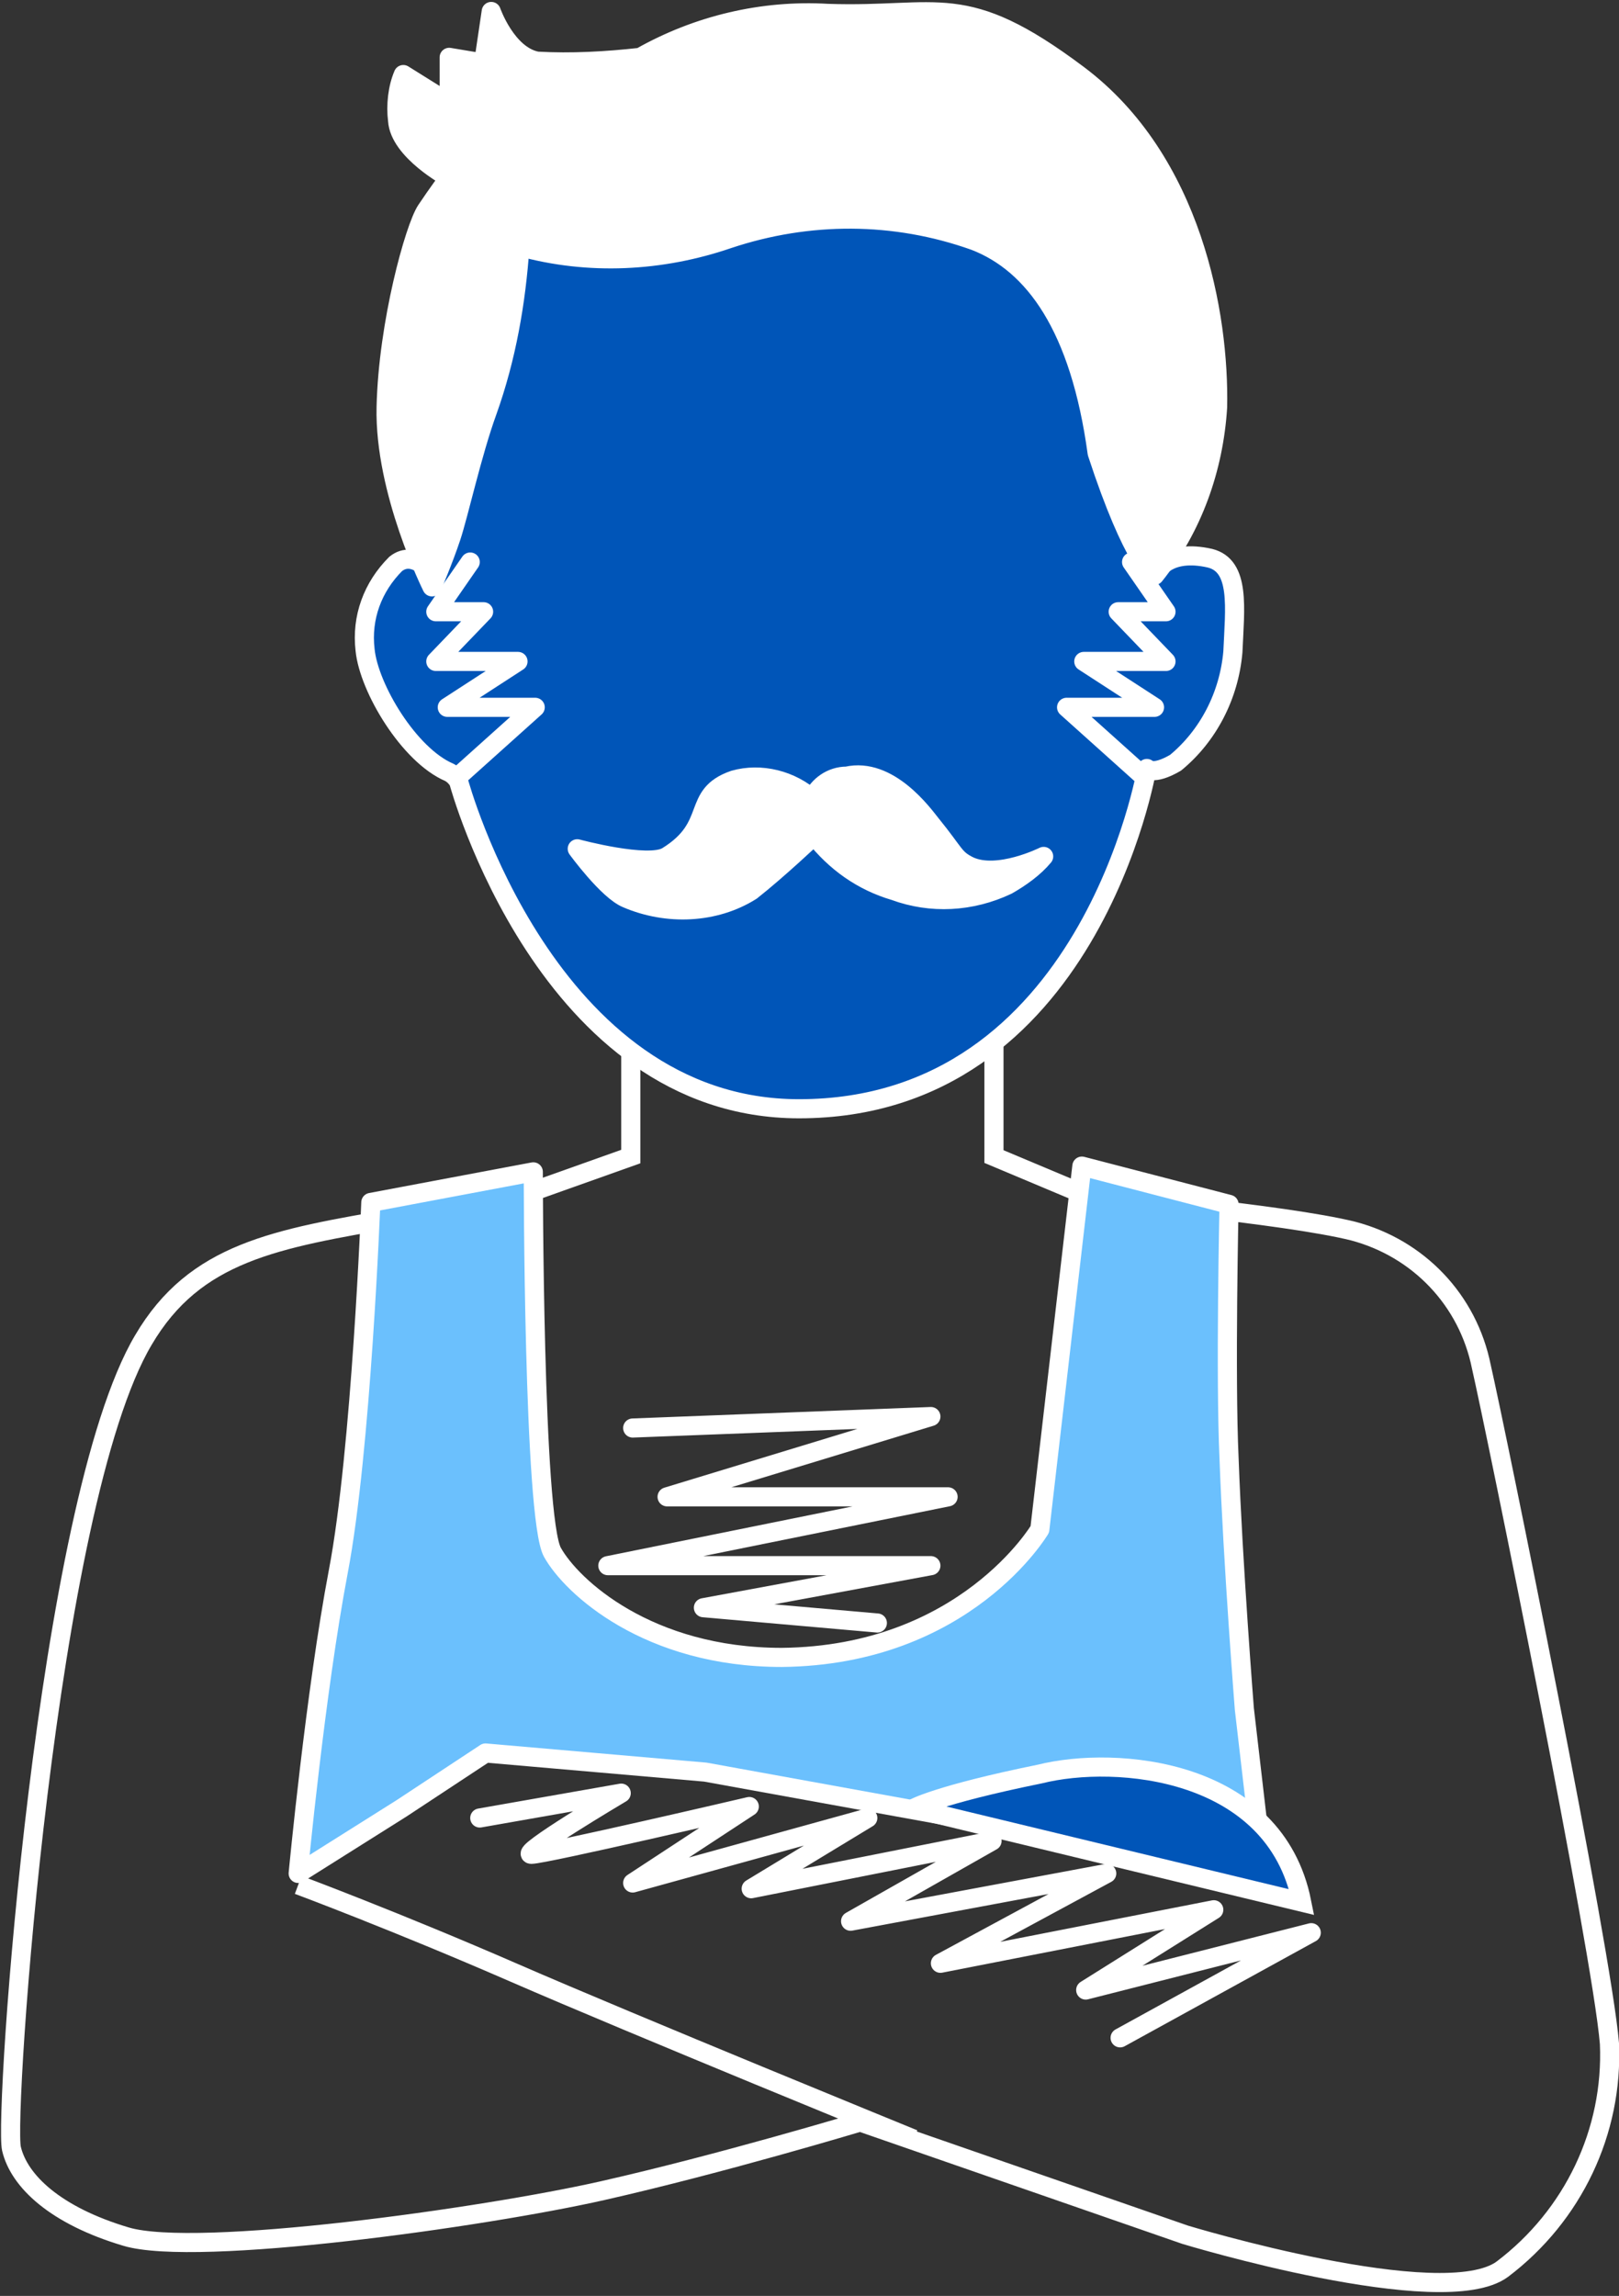
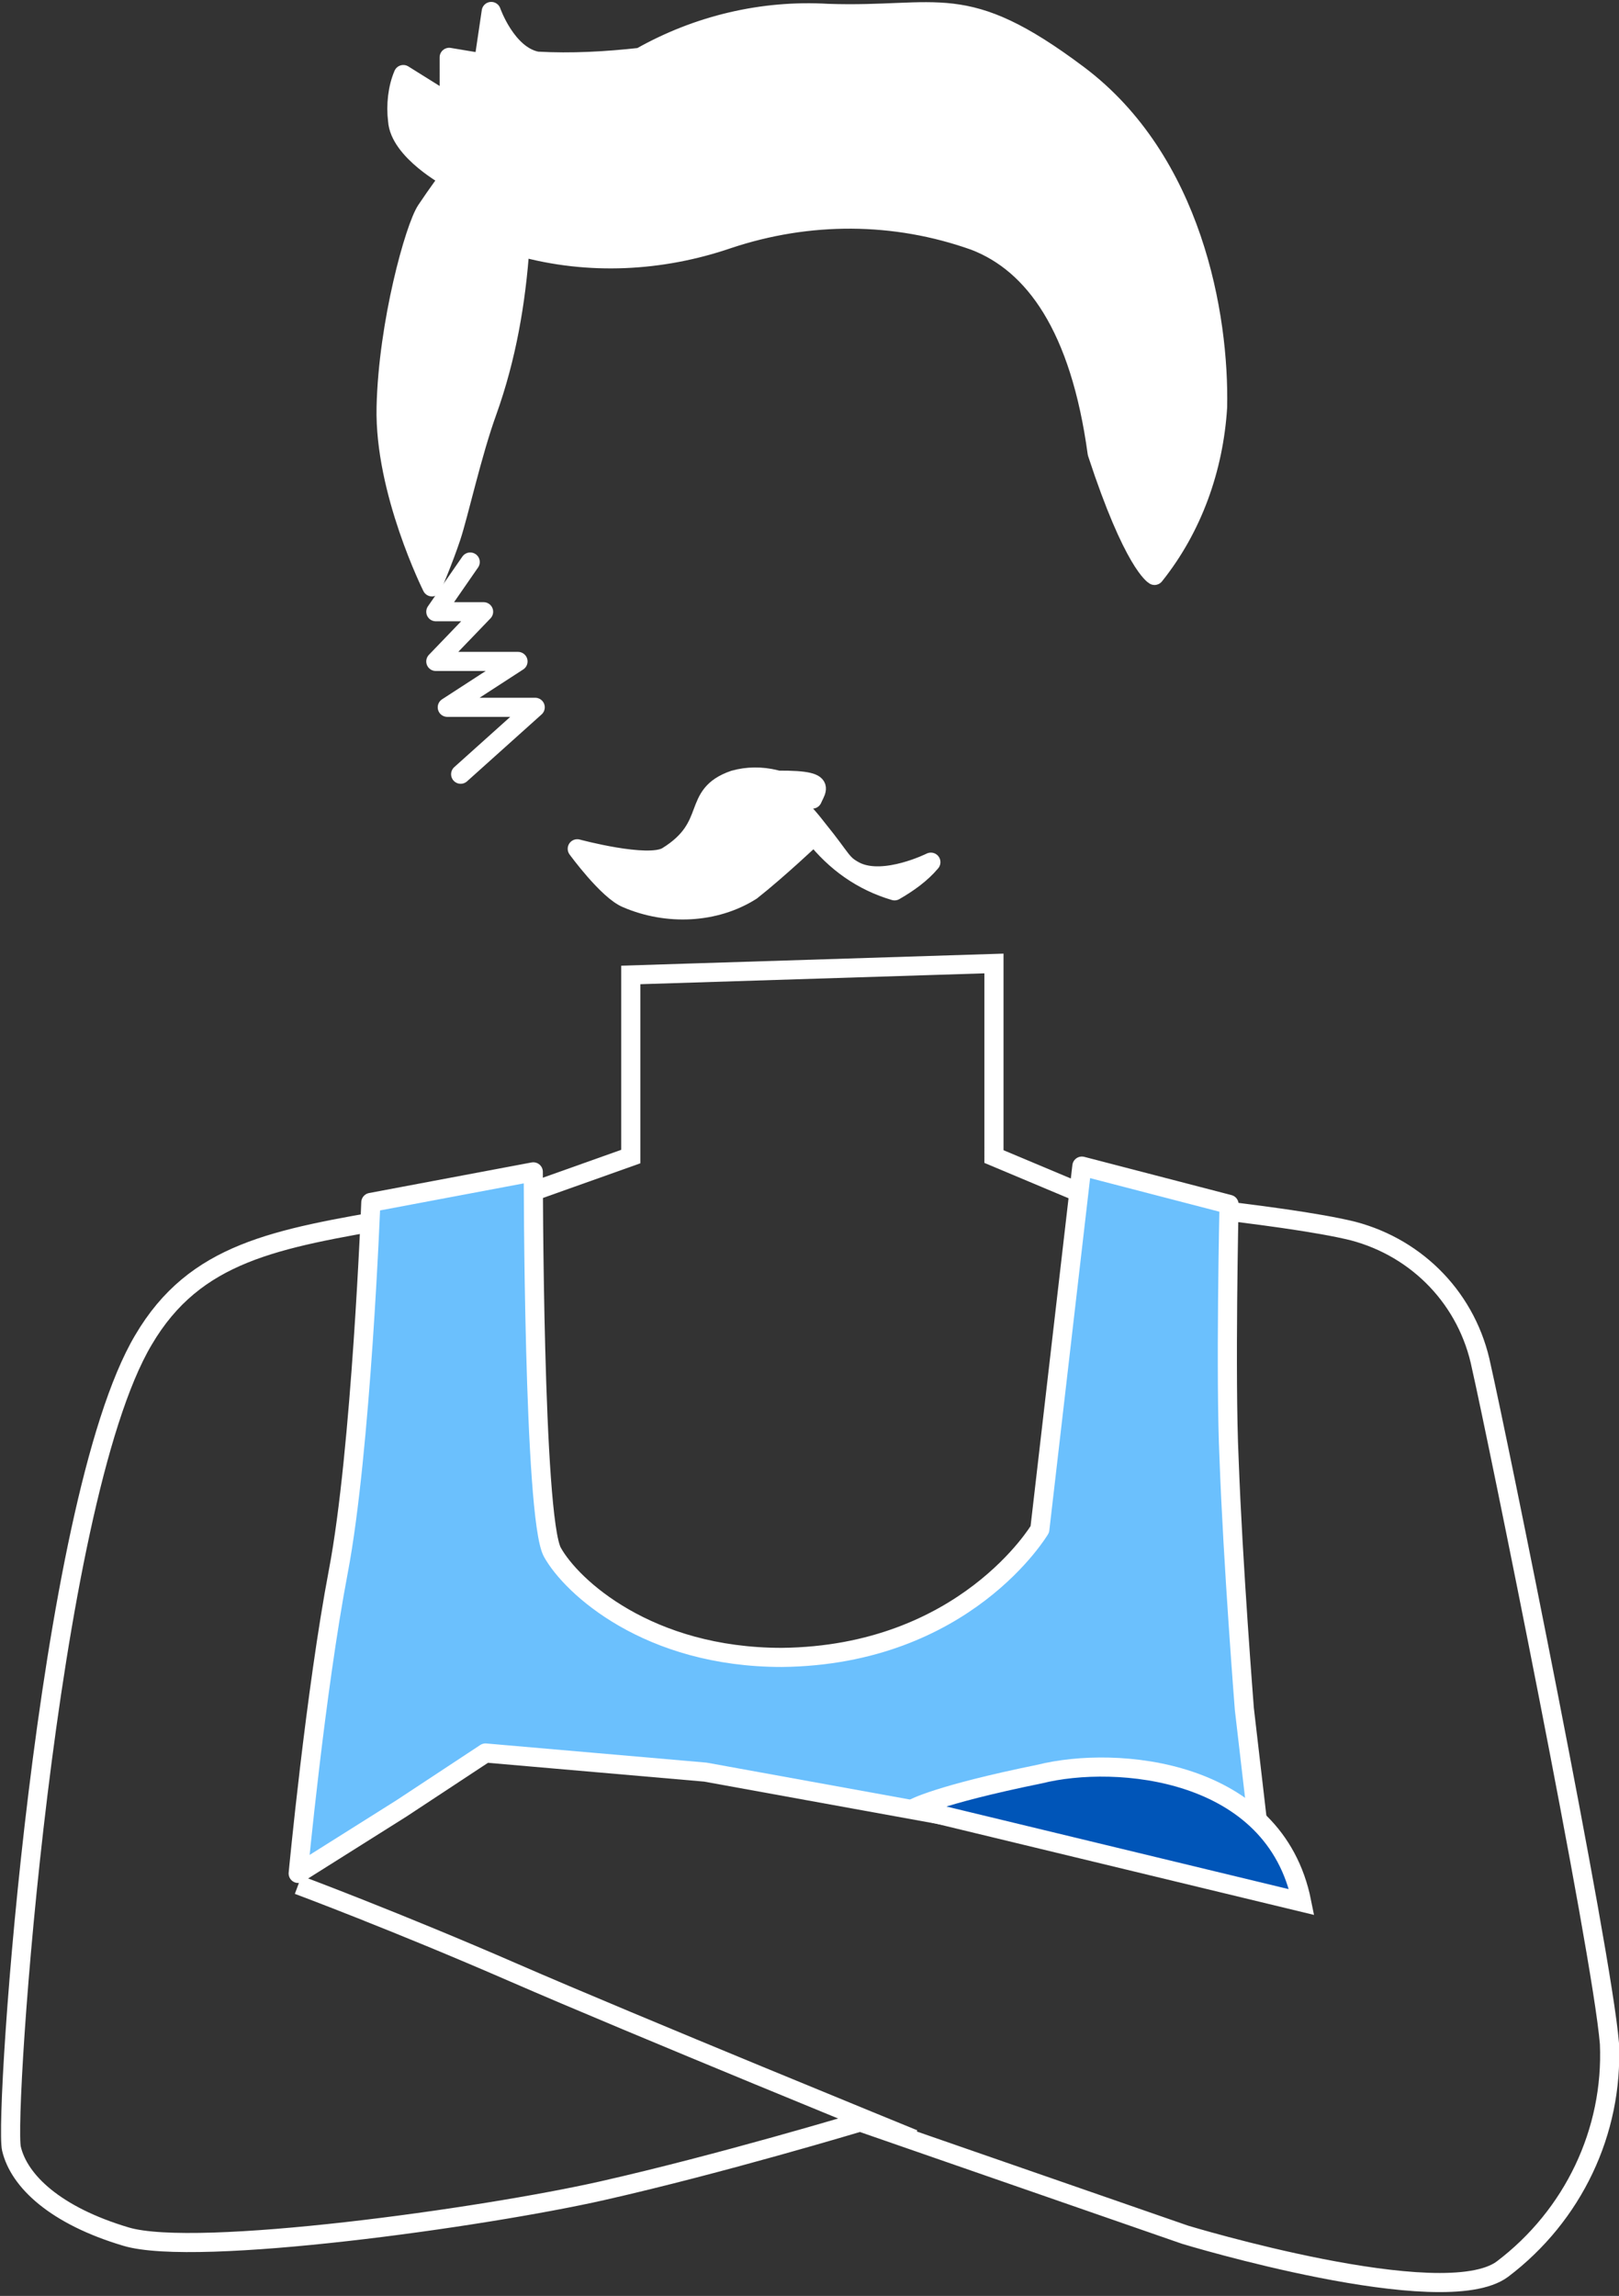
<svg xmlns="http://www.w3.org/2000/svg" version="1.1" id="レイヤー_1" x="0px" y="0px" viewBox="0 0 84.7 120.1" style="enable-background:new 0 0 84.7 120.1;" xml:space="preserve">
  <rect x="0" y="0" width="84.7" height="120.1" fill="#333333" stroke="none" />
  <style type="text/css">
	.st0{fill:none;stroke:#FFFFFF;}
	.st1{fill:#6BC0FD;stroke:#FFFFFF;stroke-linecap:round;stroke-linejoin:round;}
	.st2{fill:#0055B8;stroke:#FFFFFF;}
	.st3{fill:#0055B8;stroke:#FFFFFF;stroke-linecap:round;stroke-linejoin:round;}
	.st4{fill:#FFFFFF;stroke:#FFFFFF;stroke-linecap:round;stroke-linejoin:round;}
	.st5{fill:none;stroke:#FFFFFF;stroke-linecap:round;stroke-linejoin:round;}
</style>
  <g id="icon" transform="translate(0 0)">
    <path id="パス_3706" class="st0" d="M33,51v9.5l-5.9,2.1c0,0,0.1,0-6.3,1.1c-6.4,1.1-10.6,1.8-13.3,6.4   c-5.1,8.6-7.3,40.6-6.9,42.3s2.3,3.5,6,4.6s18.7-1,24.9-2.4s13.5-3.6,13.5-3.6l17,5.9c0,0,13.5,4.1,16.6,1.8   c3.7-2.8,5.8-7.2,5.6-11.8c-0.4-4.9-5.9-31.9-6.7-35.4c-0.7-3.5-3.3-6.2-6.7-7.1C67.2,63.5,57,62.6,57,62.6l-5-2.1V50.4L33,51z" />
    <path id="パス_3707" class="st1" d="M19.4,62.9l8.5-1.6c0,0,0,18.1,1,19.9s5,5.5,12,5.5c9.6-0.1,13.5-6.7,13.5-6.7l2.2-19l7.7,2   c0,0-0.2,9,0,13.3c0.2,5.5,0.8,13.1,0.8,13.1l1,8.6l-29.2-5.3l-11.5-1L21,94.6L15.6,98c0,0,0.9-9.5,2.1-15.8S19.4,62.9,19.4,62.9z" />
    <path id="パス_3708" class="st2" d="M47.8,94.6c0,0,1.2-0.7,6.6-1.8c4-1,12.3-0.3,13.7,6.7L47.8,94.6z" />
-     <path id="パス_3657" class="st3" d="M22.7,30.1c0,0-1-1.4-2-0.6c-1.2,1.2-1.8,2.8-1.6,4.5c0.2,2,2.3,5.5,4.4,6.4   c0.2,0.1,0.4,0.3,0.5,0.5c0,0,4.6,17.1,17.8,17.1C57,58,60,40.2,60,40.2s0.3,0.4,1.5-0.3c1.7-1.4,2.8-3.5,3-5.8   c0.1-2.3,0.4-4.5-1.2-4.9c-2.2-0.5-2.8,0.7-2.8,0.7c0.4-2.7,0.6-5.5,0.7-8.3C61,19,57.5,8.4,51.7,7.1c-5.9-1.3-8.5-1-14.6-0.7   c-6.3,0.3-9.7,0.8-12.1,5.7c-2.4,5.1-2.2,7.5-2.2,7.5l-0.1,7.1L22.7,30.1z" />
    <path id="パス_3658" class="st4" d="M25.7,0.6c0,0,0.8,2.3,2.4,2.6c1.8,0.1,3.6,0,5.4-0.2c3-1.7,6.4-2.5,9.8-2.3   c5.9,0.2,7.1-1.3,13.1,3.2s7.4,12.6,7.3,17.4c-0.2,3.2-1.3,6.3-3.3,8.8c0,0-1.1-0.6-3-6.4c-0.9-6.6-3.3-9.9-6.4-11.1   c-4.2-1.5-8.7-1.5-12.9-0.1c-3.5,1.2-7.3,1.4-10.9,0.4c-0.2,2.9-0.7,5.8-1.7,8.6c-0.8,2.2-1.5,5.4-1.9,6.6s-1,2.6-1,2.6   s-2.5-5-2.4-9.4s1.5-9.4,2.1-10.3s1.2-1.7,1.2-1.7s-2.6-1.4-2.7-3c-0.1-0.8,0-1.7,0.3-2.4l2.4,1.5V3l1.8,0.3L25.7,0.6z" />
-     <path id="パス_3661" class="st4" d="M42.5,41.8c-1.1-1-2.7-1.4-4.1-1c-2.3,0.8-0.9,2.4-3.5,4c-1,0.6-4.7-0.4-4.7-0.4   s1.6,2.2,2.6,2.6c2.1,0.9,4.6,0.8,6.5-0.4c1.4-1.1,3.3-2.9,3.3-2.9c1.1,1.4,2.5,2.4,4.2,2.9c1.9,0.7,4,0.6,5.9-0.3   c0.7-0.4,1.4-0.9,1.9-1.5c0,0-2.4,1.2-3.9,0.5c-0.8-0.4-0.7-0.6-2-2.2c-0.4-0.5-2.2-3-4.4-2.5C43.5,40.6,42.8,41.1,42.5,41.8z" />
-     <path id="パス_3662" class="st5" d="M33.1,74.7l15.6-0.6l-13.8,4.2h14.7l-17.8,3.6h16.9l-11.9,2.2l9.1,0.8" />
-     <path id="パス_3710" class="st5" d="M25.1,95.1l7.4-1.3c0,0-5.4,3.2-4.7,3.2s11.4-2.5,11.4-2.5l-6.1,4l12.3-3.4l-6.1,3.7   l12.6-2.5l-7.4,4.2l13.4-2.5l-8.7,4.7l14.3-2.8l-6.7,4.2l11.8-3l-10,5.5" />
+     <path id="パス_3661" class="st4" d="M42.5,41.8c-1.1-1-2.7-1.4-4.1-1c-2.3,0.8-0.9,2.4-3.5,4c-1,0.6-4.7-0.4-4.7-0.4   s1.6,2.2,2.6,2.6c2.1,0.9,4.6,0.8,6.5-0.4c1.4-1.1,3.3-2.9,3.3-2.9c1.1,1.4,2.5,2.4,4.2,2.9c0.7-0.4,1.4-0.9,1.9-1.5c0,0-2.4,1.2-3.9,0.5c-0.8-0.4-0.7-0.6-2-2.2c-0.4-0.5-2.2-3-4.4-2.5C43.5,40.6,42.8,41.1,42.5,41.8z" />
    <path id="パス_3740" class="st0" d="M15.6,98.6c0,0,5.1,1.9,11.3,4.6s20.9,8.7,20.9,8.7" />
  </g>
-   <path id="パス_3750" class="st5" d="M59.2,29.4l1.8,2.6h-2.5l2.5,2.6h-4.3l3.7,2.4h-4.6l3.9,3.5" />
  <path id="パス_3751" class="st5" d="M24.6,29.4l-1.8,2.6h2.5l-2.5,2.6h4.3L23.4,37h4.6l-3.9,3.5" />
</svg>